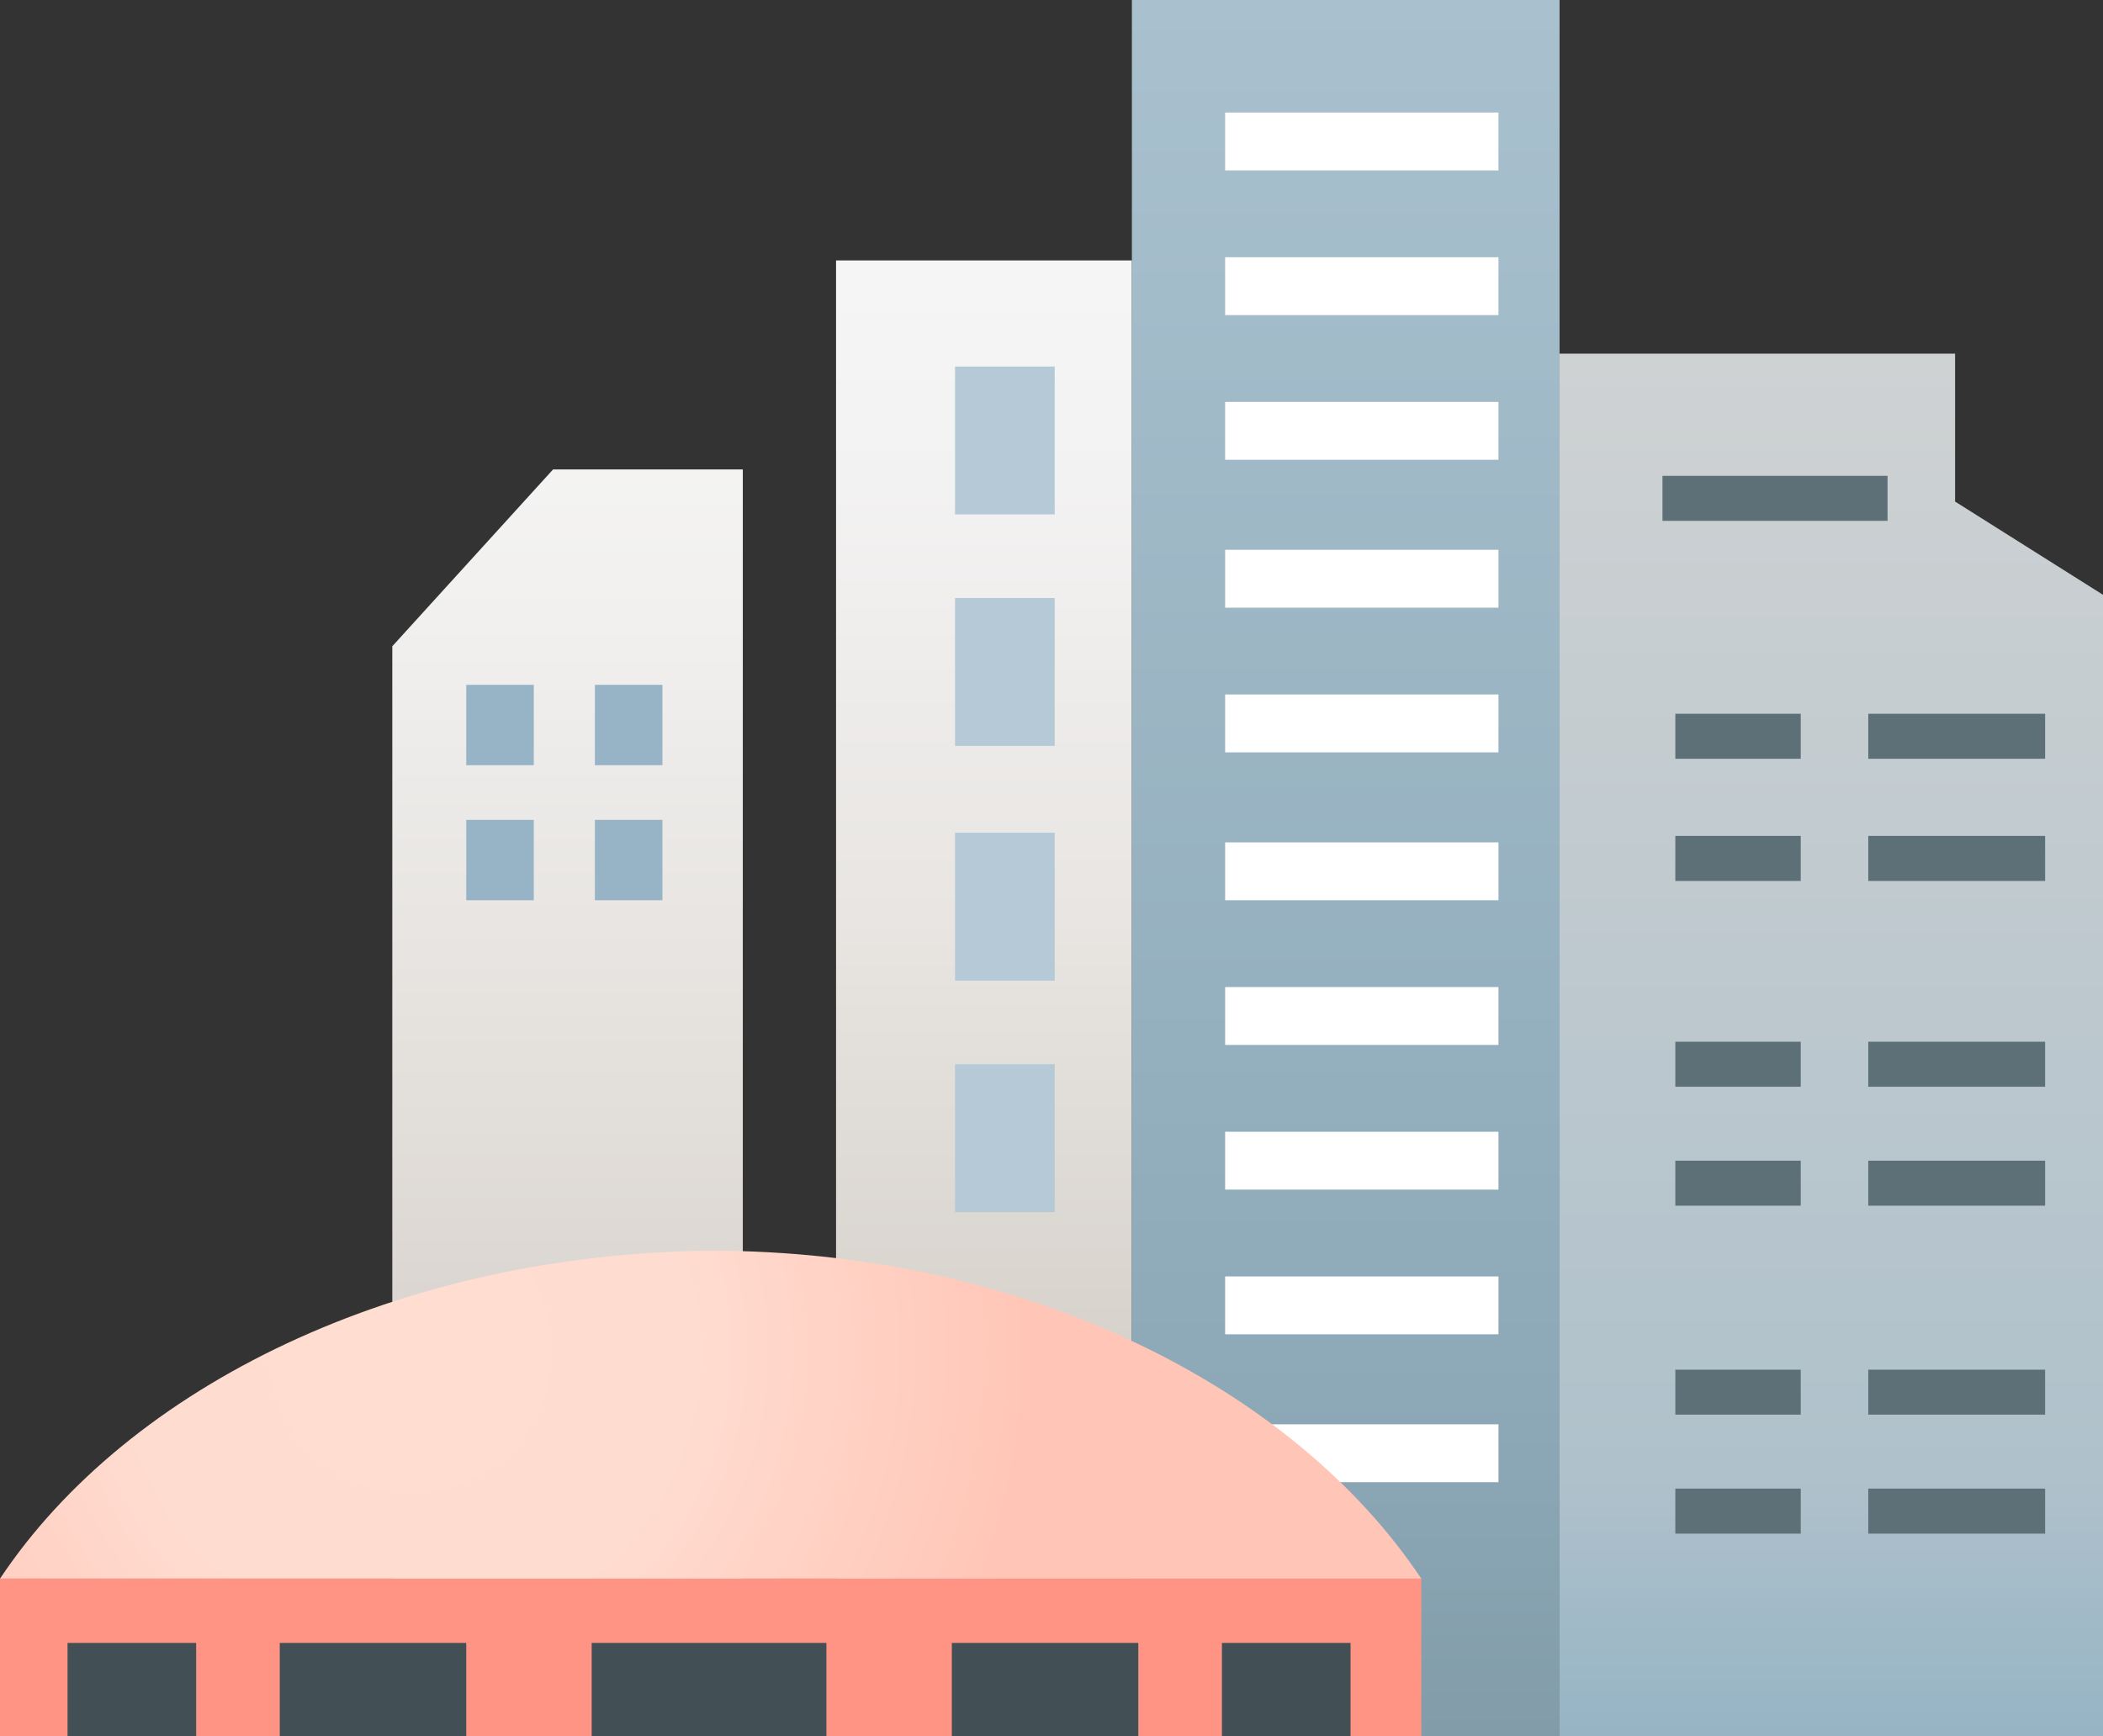
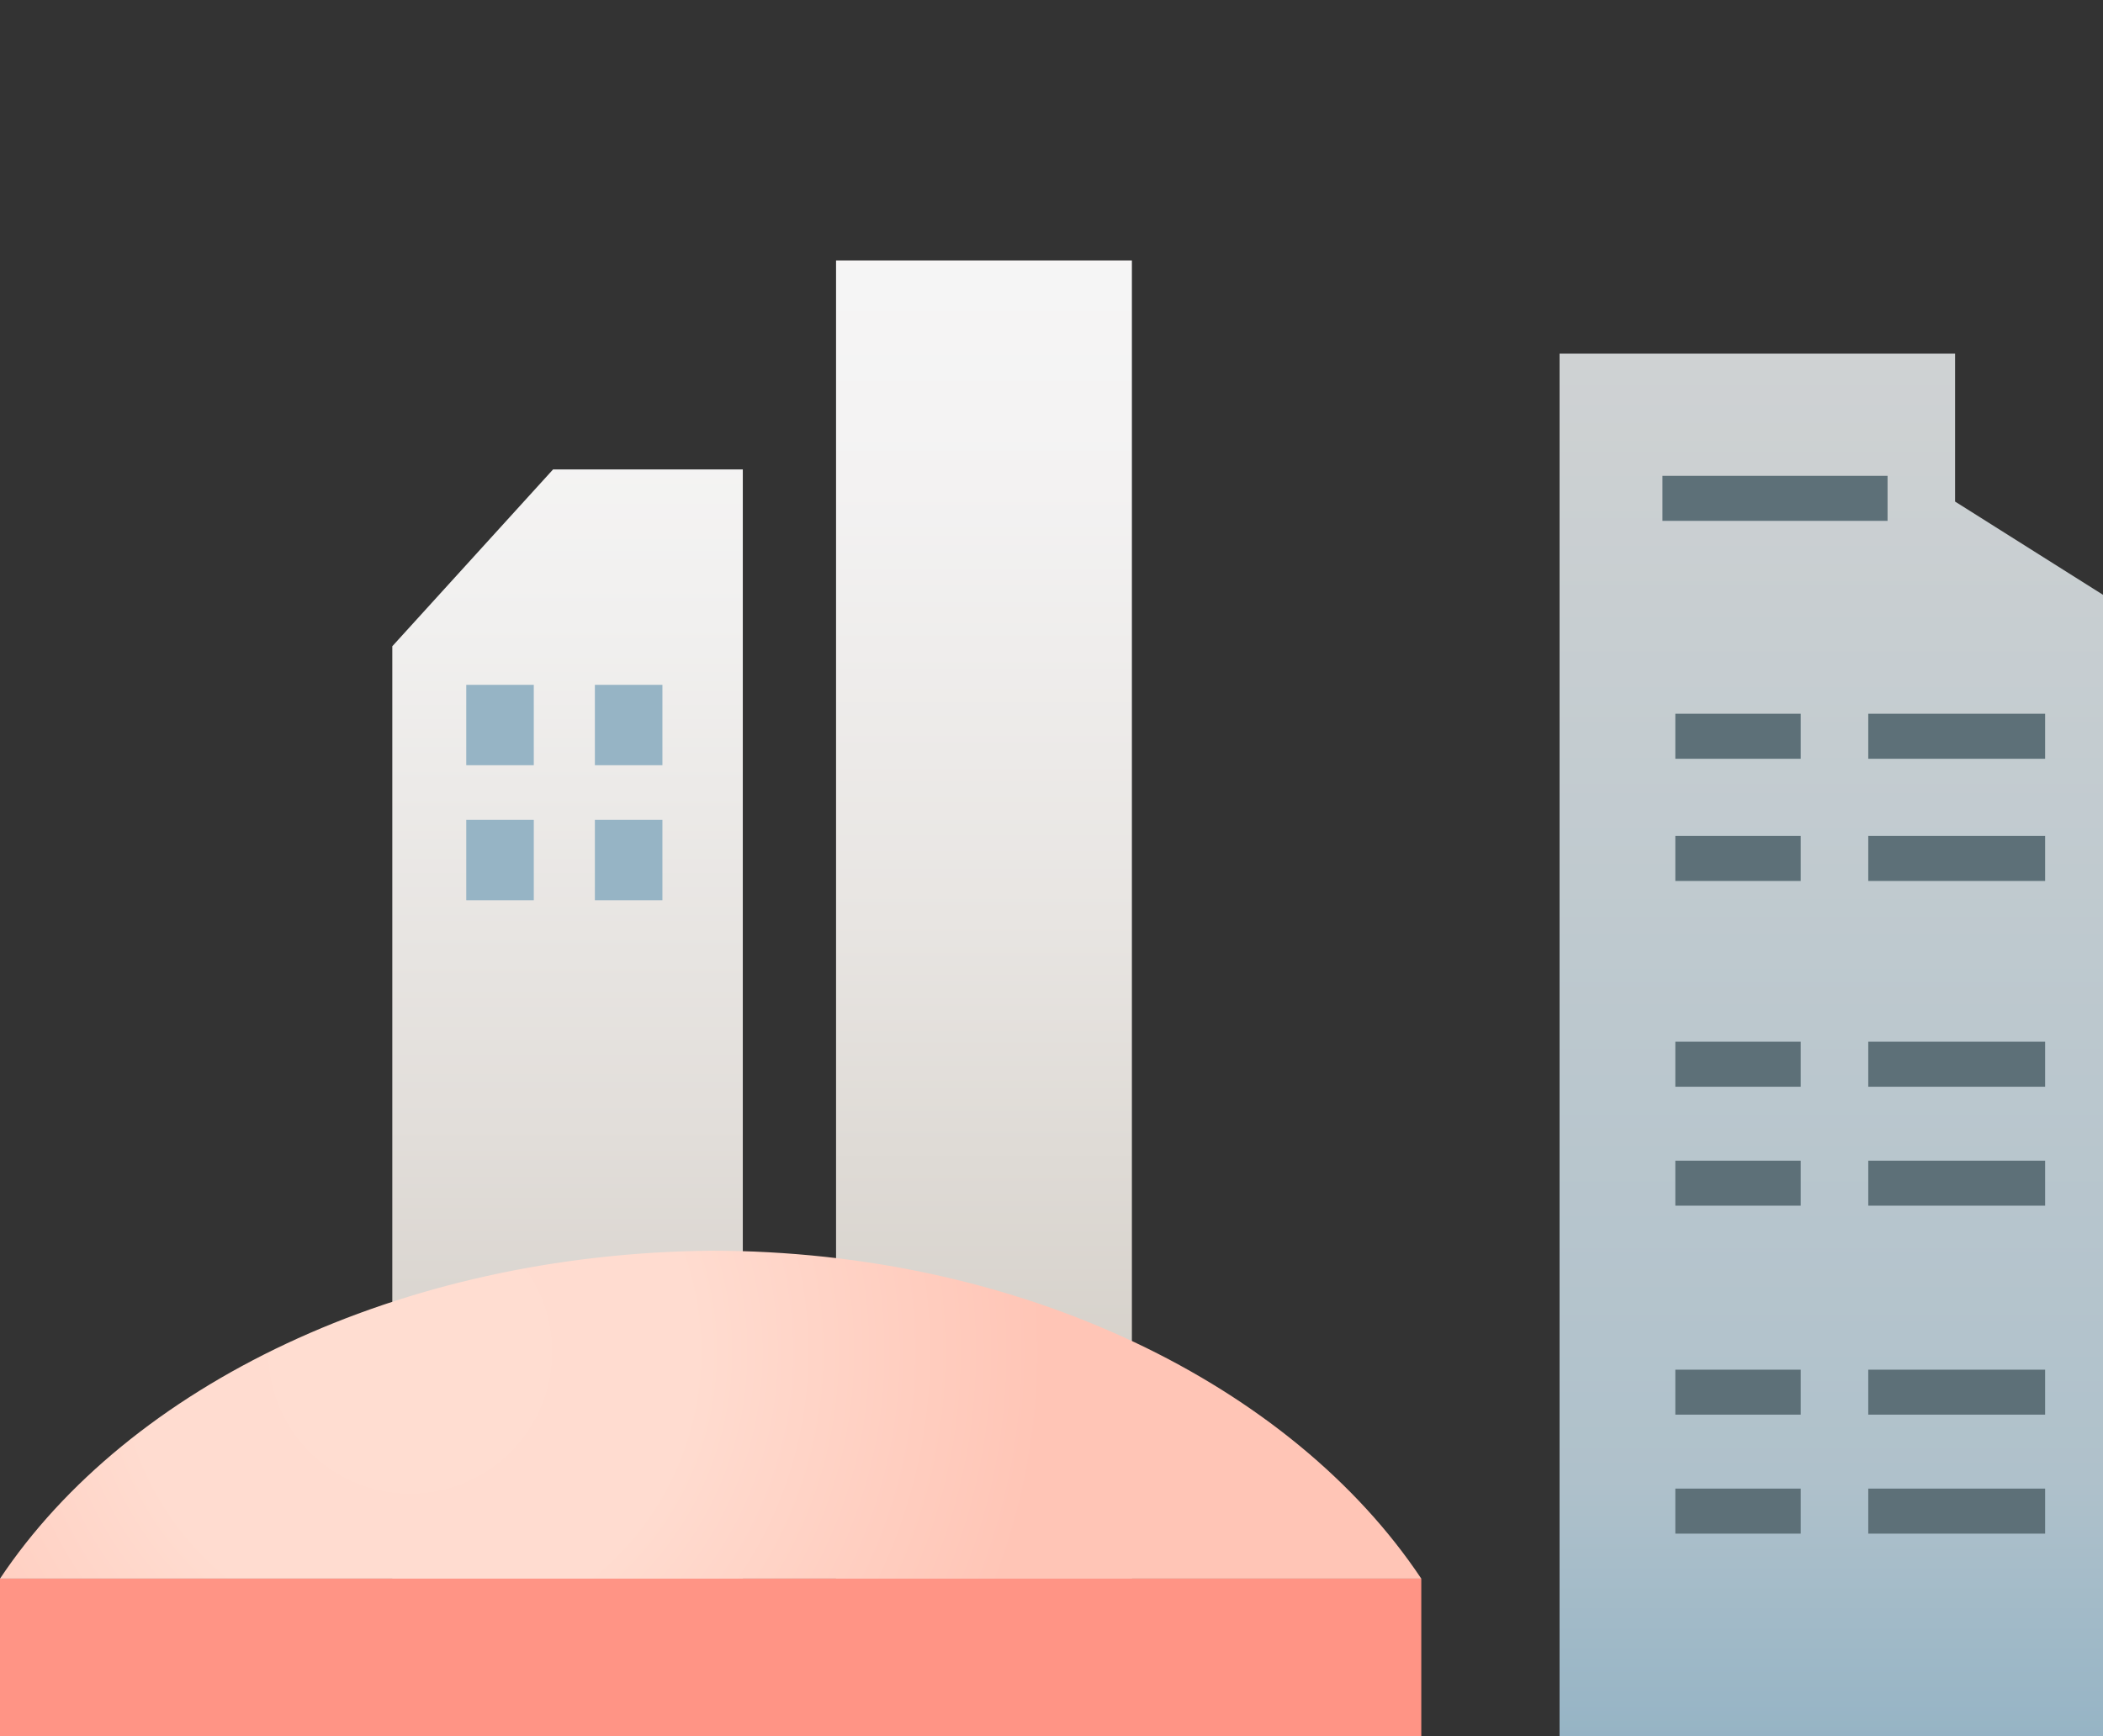
<svg xmlns="http://www.w3.org/2000/svg" version="1.1" id="Layer_1" x="0" y="0" width="65.4" height="54" xml:space="preserve">
  <rect width="100%" height="100%" fill="#333333" stroke="none" />
  <style>.st7{fill:#5d7078}</style>
  <switch>
    <g>
      <linearGradient id="SVGID_1_" gradientUnits="userSpaceOnUse" x1="17.657" y1="9.097" x2="17.657" y2="53.786">
        <stop offset="0" stop-color="#f7f7f7" />
        <stop offset=".229" stop-color="#f1f0ef" />
        <stop offset=".579" stop-color="#e2deda" />
        <stop offset=".943" stop-color="#ccc5bd" />
      </linearGradient>
      <path fill="url(#SVGID_1_)" d="M12.2 54V20.1l5-5.5h5.9V54z" />
      <linearGradient id="SVGID_2_" gradientUnits="userSpaceOnUse" x1="30.583" y1="4.278" x2="30.583" y2="52.011">
        <stop offset="0" stop-color="#f7f7f7" />
        <stop offset=".227" stop-color="#f3f2f2" />
        <stop offset=".509" stop-color="#e8e5e2" />
        <stop offset=".818" stop-color="#d5d0c9" />
        <stop offset=".943" stop-color="#ccc5bd" />
      </linearGradient>
      <path fill="url(#SVGID_2_)" d="M26 8.1h9.2v42.6H26z" />
      <linearGradient id="SVGID_3_" gradientUnits="userSpaceOnUse" x1="41.886" y1="0" x2="41.886" y2="54">
        <stop offset="0" stop-color="#a9c1cf" />
        <stop offset=".805" stop-color="#8da9b8" />
        <stop offset="1" stop-color="#829ca9" />
      </linearGradient>
-       <path fill="url(#SVGID_3_)" d="M35.2 0h13.3v54H35.2z" />
-       <path d="M38.1 3.5h8.5v1.8h-8.5zm0 4.5h8.5v1.8h-8.5zm0 4.5h8.5v1.8h-8.5zm0 4.6h8.5v1.8h-8.5zm0 4.5h8.5v1.8h-8.5zm0 4.6h8.5V28h-8.5zm0 4.5h8.5v1.8h-8.5zm0 4.5h8.5V37h-8.5zm0 4.5h8.5v1.8h-8.5zm0 4.6h8.5v1.8h-8.5z" fill="#fff" />
      <path d="M14.5 21.3h2.1v2.5h-2.1zm4 0h2.1v2.5h-2.1zm-4 4.2h2.1V28h-2.1zm4 0h2.1V28h-2.1z" fill="#96b4c5" />
-       <path d="M29.7 11.4h3.1V16h-3.1zm0 7.2h3.1v4.6h-3.1zm0 7.3h3.1v4.6h-3.1zm0 7.2h3.1v4.6h-3.1z" fill="#b5cad6" />
      <linearGradient id="SVGID_4_" gradientUnits="userSpaceOnUse" x1="56.989" y1="10.966" x2="56.989" y2="54">
        <stop offset="0" stop-color="#cfd2d3" />
        <stop offset=".815" stop-color="#afc1cb" />
        <stop offset="1" stop-color="#96b4c5" />
      </linearGradient>
      <path fill="url(#SVGID_4_)" d="M48.5 11h12.3v4.6l4.6 2.9V54H48.5z" />
      <path class="st7" d="M51.7 14.8h7v1.4h-7zm6.4 7.4h5.5v1.4h-5.5zm-6 0H56v1.4h-3.9zm6 3.8h5.5v1.4h-5.5zm-6 0H56v1.4h-3.9zm6 6.4h5.5v1.4h-5.5zm-6 0H56v1.4h-3.9zm6 3.7h5.5v1.4h-5.5zm-6 0H56v1.4h-3.9zM58.1 42.6h5.5V44h-5.5zm-6 0H56V44h-3.9zM58.1 46.3h5.5v1.4h-5.5zm-6 0H56v1.4h-3.9z" />
      <radialGradient id="SVGID_5_" cx="12.758" cy="42.043" r="20.672" gradientUnits="userSpaceOnUse">
        <stop offset="0" stop-color="#ffddd1" />
        <stop offset=".427" stop-color="#ffdcd0" />
        <stop offset=".954" stop-color="#ffc5b6" />
      </radialGradient>
      <path d="M44.2 49.1c-4-6-12.4-10.2-22.1-10.2C12.4 39 4 43.1 0 49.1h44.2z" fill="url(#SVGID_5_)" />
      <path fill="#ff9485" d="M0 49.1h44.2V54H0z" />
      <g>
-         <path d="M2.1 51.1h4V54h-4zm35.9 0h4V54h-4zm-29.3 0h5.8V54H8.7zm20.9 0h5.8V54h-5.8zm-11.2 0h7.3V54h-7.3z" fill="#424f54" />
-       </g>
+         </g>
    </g>
  </switch>
</svg>